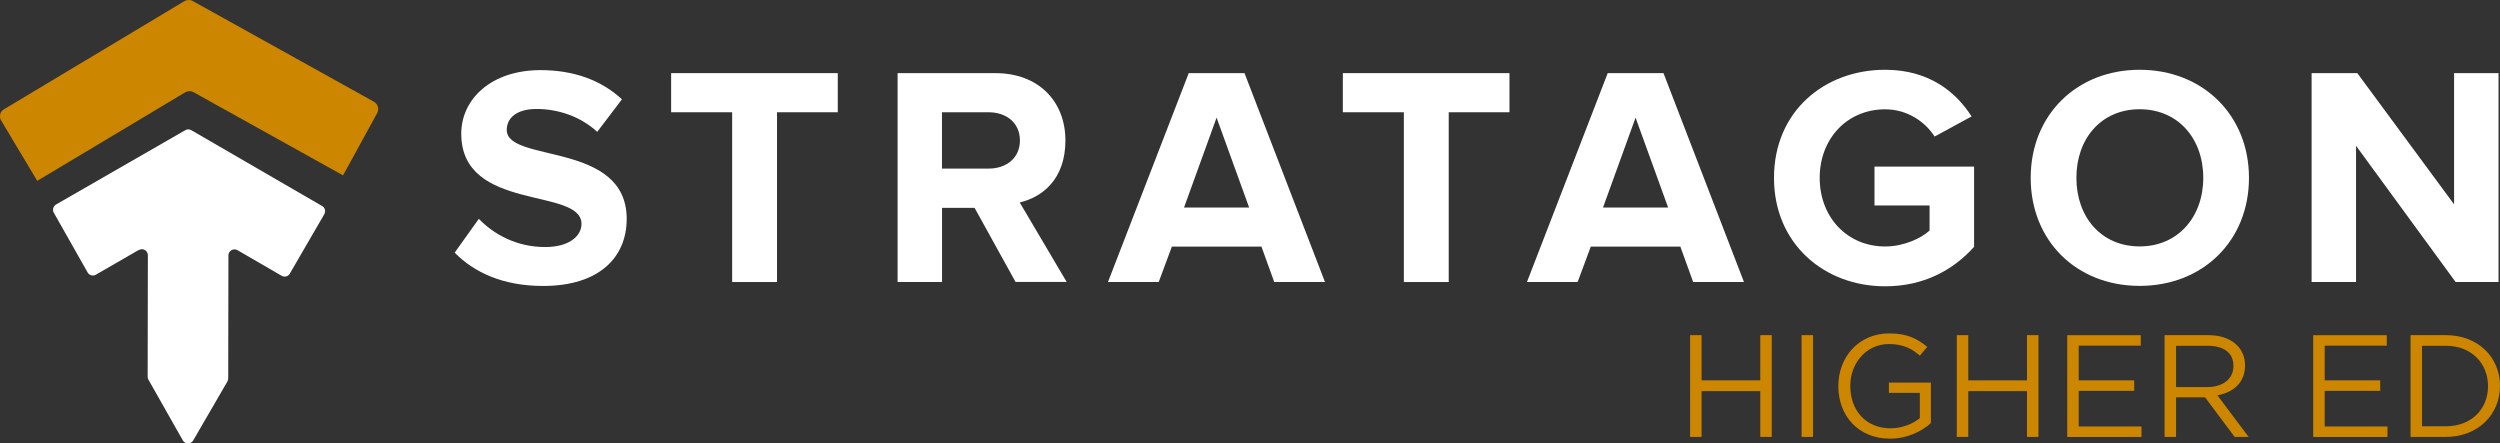
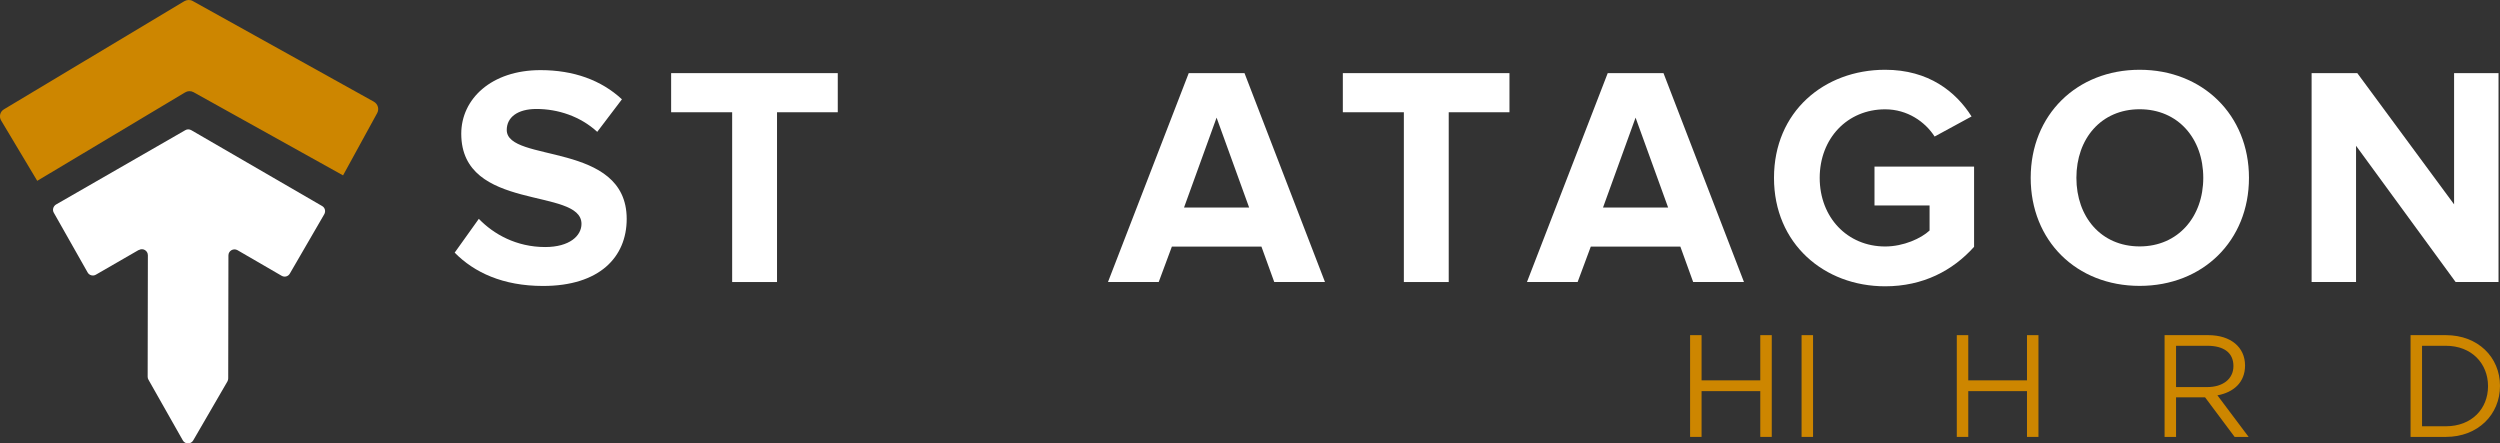
<svg xmlns="http://www.w3.org/2000/svg" id="Layer_1" data-name="Layer 1" viewBox="0 0 357.23 63.34">
  <rect x="0" y="0" width="357.23" height="63.34" fill="#333333" stroke="none" />
  <defs fill="#ffffff">
    <style>
      .cls-1 {
        fill: #cd8600;
      }

      .cls-1, .cls-2 {
        stroke-width: 0px;
      }

      .cls-2 {
        fill: #ffffff;
      }
    </style>
  </defs>
  <g>
    <path class="cls-2" d="M64.97,36.1l3.45-4.83c2.11,2.19,5.37,4.03,9.48,4.03,3.49,0,5.19-1.61,5.19-3.31,0-5.28-17.18-1.65-17.18-12.88,0-4.97,4.3-9.09,11.32-9.09,4.75,0,8.68,1.43,11.64,4.17l-3.53,4.65c-2.42-2.23-5.64-3.27-8.68-3.27-2.73,0-4.25,1.21-4.25,3,0,4.75,17.14,1.57,17.14,12.71,0,5.46-3.89,9.58-11.95,9.58-5.73,0-9.84-1.93-12.62-4.75h0Z" fill="#ffffff" />
    <path class="cls-2" d="M104.62,40.3v-24.26h-8.72v-5.59h23.81v5.59h-8.68v24.26h-6.41Z" fill="#ffffff" />
-     <path class="cls-2" d="M145.12,40.3l-5.86-10.6h-4.65v10.6h-6.35V10.45h13.96c6.22,0,10.02,4.07,10.02,9.62s-3.31,8.1-6.53,8.86l6.71,11.36h-7.31ZM145.74,20.07c0-2.51-1.93-4.03-4.47-4.03h-6.67v8.05h6.67c2.55,0,4.47-1.52,4.47-4.03Z" fill="#ffffff" />
    <path class="cls-2" d="M182.08,40.3l-1.83-5.06h-12.8l-1.88,5.06h-7.25l11.54-29.85h7.97l11.5,29.85h-7.25,0ZM173.84,16.81l-4.65,12.84h9.3l-4.65-12.84Z" fill="#ffffff" />
    <path class="cls-2" d="M200.6,40.3v-24.26h-8.72v-5.59h23.81v5.59h-8.68v24.26h-6.41Z" fill="#ffffff" />
    <path class="cls-2" d="M241.94,40.3l-1.83-5.06h-12.8l-1.88,5.06h-7.24l11.54-29.85h7.97l11.5,29.85h-7.25ZM233.71,16.81l-4.65,12.84h9.3l-4.65-12.84Z" fill="#ffffff" />
    <path class="cls-2" d="M253.49,25.41c0-9.45,7.16-15.44,15.88-15.44,6.22,0,10.11,3.13,12.35,6.67l-5.28,2.87c-1.35-2.11-3.89-3.89-7.07-3.89-5.41,0-9.35,4.17-9.35,9.8s3.94,9.8,9.35,9.8c2.64,0,5.15-1.16,6.35-2.28v-3.58h-7.87v-5.55h14.23v11.46c-3.05,3.4-7.29,5.64-12.71,5.64-8.72,0-15.88-6.09-15.88-15.48h0Z" fill="#ffffff" />
    <path class="cls-2" d="M290.17,25.41c0-8.99,6.58-15.44,15.57-15.44s15.62,6.45,15.62,15.44-6.58,15.44-15.62,15.44-15.57-6.45-15.57-15.44ZM314.83,25.41c0-5.59-3.58-9.8-9.09-9.8s-9.04,4.21-9.04,9.8,3.53,9.8,9.04,9.8,9.09-4.25,9.09-9.8Z" fill="#ffffff" />
    <path class="cls-2" d="M350.89,40.3l-14.23-19.47v19.47h-6.35V10.45h6.53l13.83,18.75V10.45h6.35v29.85h-6.13Z" fill="#ffffff" />
  </g>
  <g>
    <path class="cls-1" d="M243.14,55.89v6.54h-1.64v-14.54h1.64v6.46h8.39v-6.46h1.64v14.54h-1.64v-6.54h-8.39Z" fill="#ffffff" />
    <path class="cls-1" d="M259.07,47.89v14.54h-1.64v-14.54h1.64Z" fill="#ffffff" />
-     <path class="cls-1" d="M270.07,62.68c-4.57,0-7.39-3.32-7.39-7.5s2.93-7.54,7.29-7.54c2.45,0,3.97.71,5.42,1.93l-1.06,1.25c-1.12-.98-2.37-1.66-4.42-1.66-3.22,0-5.52,2.72-5.52,5.98,0,3.49,2.22,6.06,5.75,6.06,1.66,0,3.2-.64,4.19-1.45v-3.61h-4.42v-1.47h6v5.79c-1.35,1.2-3.39,2.22-5.84,2.22Z" fill="#ffffff" />
    <path class="cls-1" d="M281.25,55.89v6.54h-1.64v-14.54h1.64v6.46h8.39v-6.46h1.64v14.54h-1.64v-6.54h-8.39Z" fill="#ffffff" />
-     <path class="cls-1" d="M305.9,49.39h-8.87v4.96h7.93v1.5h-7.93v5.09h8.97v1.5h-10.61v-14.54h10.51v1.5Z" fill="#ffffff" />
    <path class="cls-1" d="M319.31,62.43l-4.22-5.65h-4.15v5.65h-1.64v-14.54h6.25c3.2,0,5.25,1.72,5.25,4.34,0,2.43-1.66,3.84-3.95,4.26l4.46,5.94h-2.01ZM315.43,49.41h-4.49v5.9h4.46c2.18,0,3.74-1.12,3.74-3.01s-1.37-2.89-3.72-2.89Z" fill="#ffffff" />
-     <path class="cls-1" d="M341.05,49.39h-8.87v4.96h7.93v1.5h-7.93v5.09h8.97v1.5h-10.61v-14.54h10.51v1.5Z" fill="#ffffff" />
    <path class="cls-1" d="M349.5,62.43h-5.05v-14.54h5.05c4.57,0,7.73,3.14,7.73,7.25s-3.16,7.29-7.73,7.29ZM349.5,49.41h-3.41v11.5h3.41c3.68,0,6.02-2.49,6.02-5.73s-2.35-5.77-6.02-5.77Z" fill="#ffffff" />
  </g>
  <path class="cls-1" d="M53.89,16.17l-4.87,8.89-21.37-11.89c-.39-.21-.84-.19-1.21.04L5.32,25.84.17,17.23c-.34-.55-.18-1.28.41-1.62L26.34.17c.37-.21.82-.24,1.21-.02l25.87,14.38c.59.34.79,1.07.47,1.64Z" fill="#ffffff" />
  <path class="cls-2" d="M19.82,35.72l-6.12,3.53c-.4.24-.95.1-1.18-.32l-4.83-8.53c-.24-.4-.09-.93.32-1.18l18.47-10.62c.27-.16.6-.15.87.01l18.68,10.83c.42.24.54.76.3,1.18l-4.92,8.48c-.24.42-.76.54-1.16.31l-6.31-3.66c-.57-.33-1.3.08-1.3.74l-.03,17.58c0,.16-.04.29-.11.43l-4.89,8.43c-.33.57-1.16.58-1.49-.01l-4.91-8.67c-.08-.13-.11-.27-.11-.42l.03-17.35c0-.67-.71-1.09-1.29-.75v.02Z" fill="#ffffff" />
</svg>